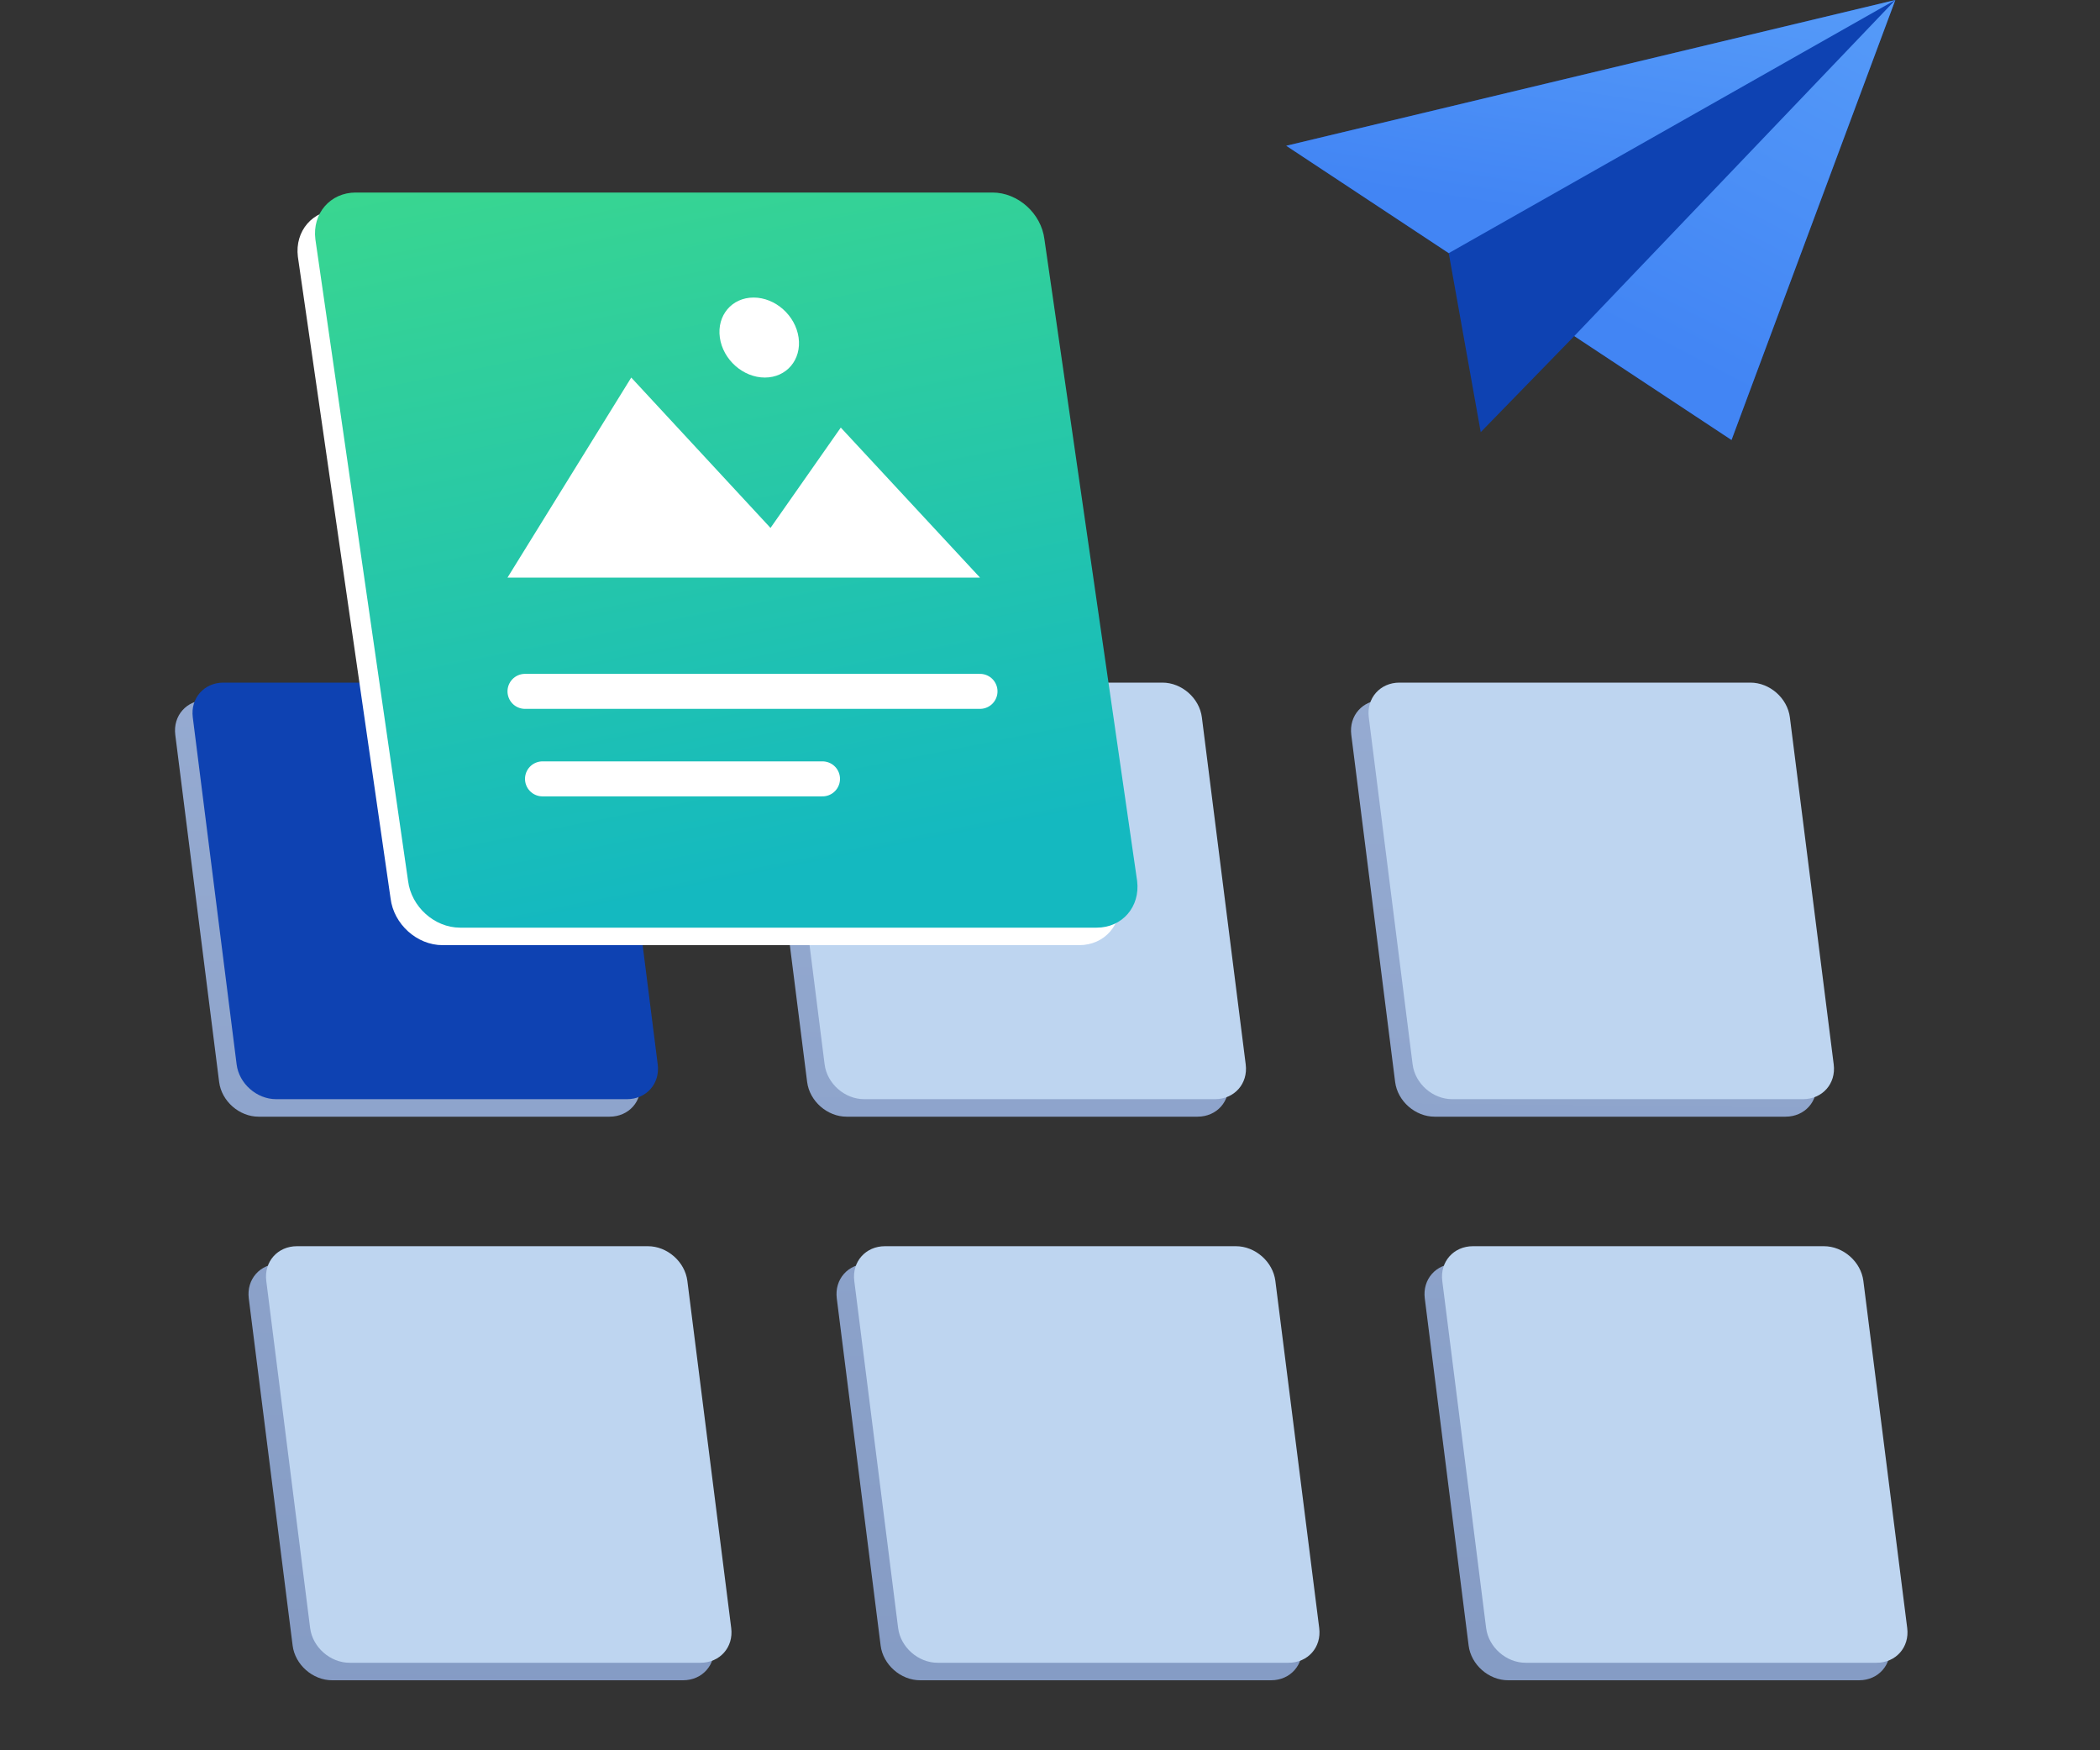
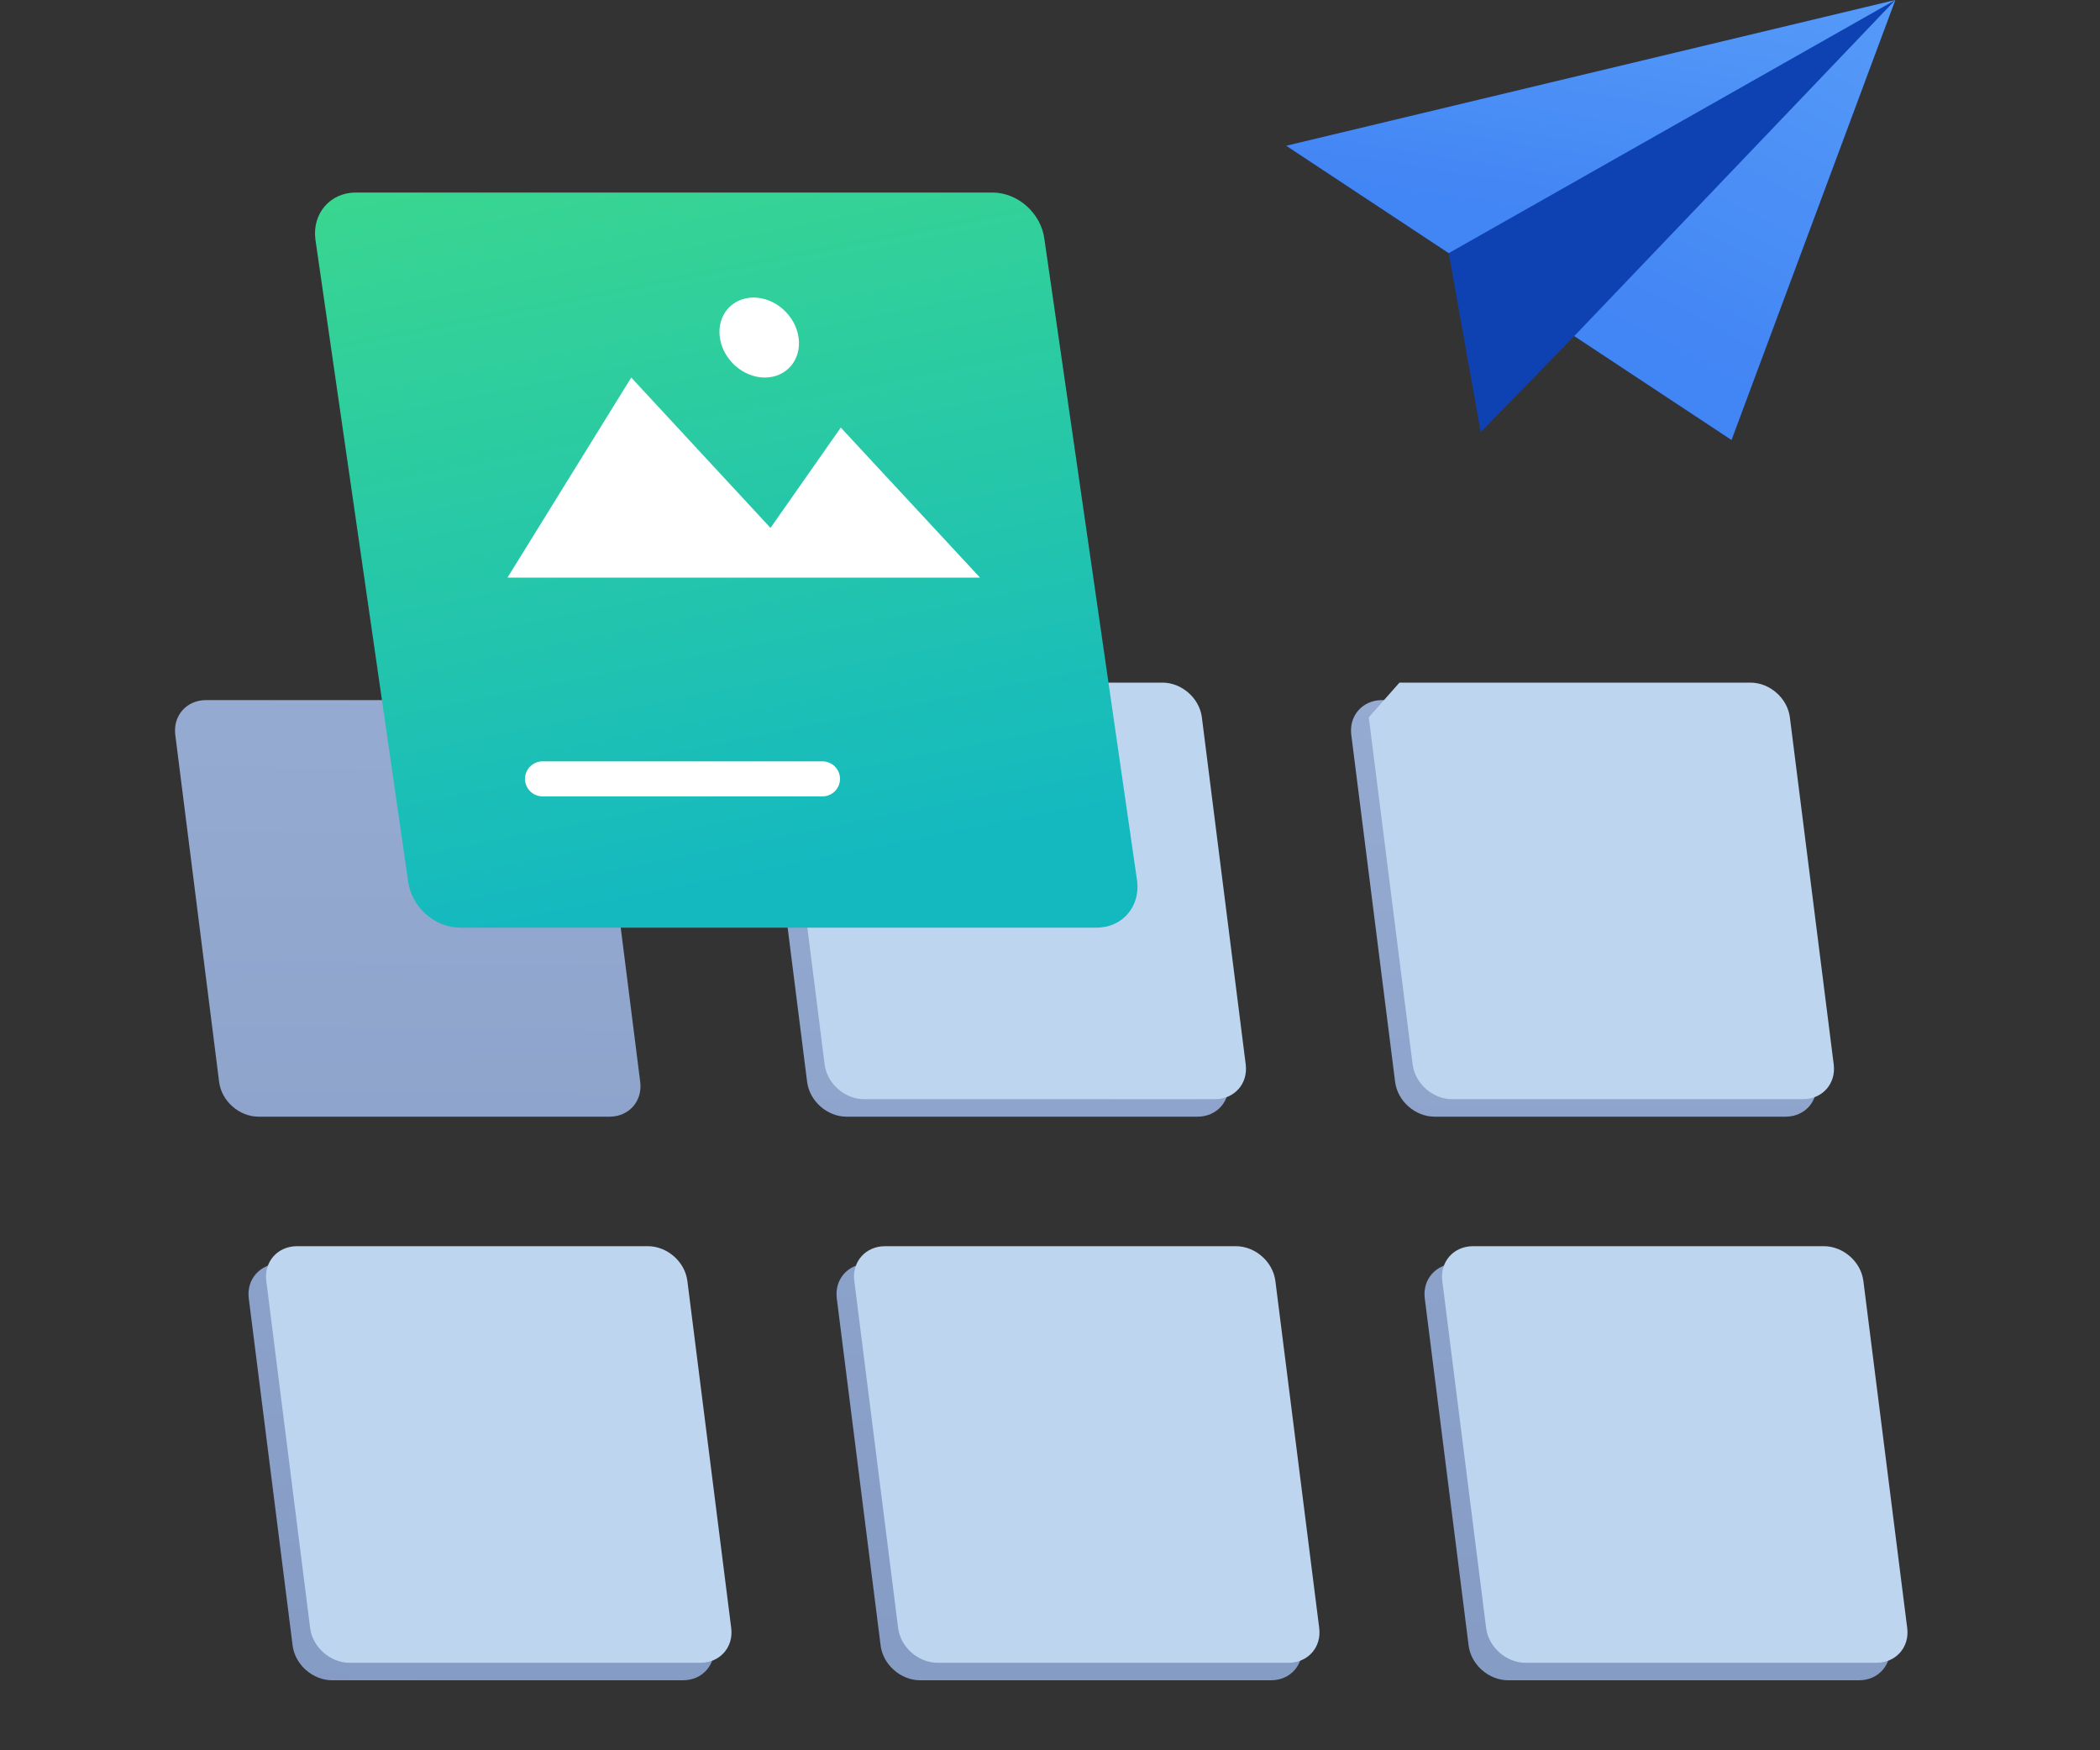
<svg xmlns="http://www.w3.org/2000/svg" width="120" height="100" viewBox="0 0 120 100" fill="none">
  <rect x="0" y="0" width="120" height="100" fill="#333333" stroke="none" />
  <path fill-rule="evenodd" clip-rule="evenodd" d="M73.5 8.328L108.304 0L98.944 25.138L89.958 19.201L84.613 24.69L82.785 14.463L73.5 8.328Z" fill="#0E42B2" />
  <path fill-rule="evenodd" clip-rule="evenodd" d="M108.304 0L98.944 25.138L89.958 19.201L108.304 0Z" fill="url(#paint0_linear_875_15205)" />
  <path fill-rule="evenodd" clip-rule="evenodd" d="M73.5 8.328L108.304 0L82.785 14.463L73.5 8.328Z" fill="url(#paint1_linear_875_15205)" />
  <path fill-rule="evenodd" clip-rule="evenodd" d="M11.77 40H31.822C32.929 40 33.939 40.888 34.078 41.983L36.584 61.817C36.723 62.912 35.937 63.8 34.83 63.8H14.778C13.671 63.8 12.661 62.912 12.522 61.817L10.016 41.983C9.877 40.888 10.663 40 11.77 40ZM36.022 72.2H15.97C14.863 72.2 14.077 73.088 14.216 74.183L16.722 94.017C16.861 95.112 17.871 96 18.978 96H39.03C40.137 96 40.923 95.112 40.784 94.017L38.278 74.183C38.139 73.088 37.129 72.2 36.022 72.2ZM69.622 72.2H49.57C48.463 72.2 47.677 73.088 47.816 74.183L50.322 94.017C50.461 95.112 51.471 96 52.578 96H72.63C73.737 96 74.523 95.112 74.384 94.017L71.878 74.183C71.739 73.088 70.729 72.2 69.622 72.2ZM65.422 40H45.37C44.263 40 43.477 40.888 43.616 41.983L46.122 61.817C46.261 62.912 47.271 63.8 48.378 63.8H68.43C69.537 63.8 70.323 62.912 70.184 61.817L67.678 41.983C67.539 40.888 66.529 40 65.422 40ZM83.17 72.2H103.222C104.329 72.2 105.339 73.088 105.478 74.183L107.984 94.017C108.123 95.112 107.337 96 106.23 96H86.178C85.071 96 84.061 95.112 83.922 94.017L81.416 74.183C81.277 73.088 82.063 72.2 83.17 72.2ZM99.022 40H78.97C77.863 40 77.077 40.888 77.216 41.983L79.722 61.817C79.861 62.912 80.871 63.8 81.978 63.8H102.03C103.137 63.8 103.923 62.912 103.784 61.817L101.278 41.983C101.139 40.888 100.129 40 99.022 40Z" fill="url(#paint2_linear_875_15205)" />
  <path fill-rule="evenodd" clip-rule="evenodd" d="M16.97 71.2H37.022C38.129 71.2 39.139 72.088 39.278 73.183L41.784 93.017C41.923 94.112 41.137 95 40.03 95H19.978C18.871 95 17.861 94.112 17.722 93.017L15.216 73.183C15.077 72.088 15.863 71.2 16.97 71.2Z" fill="#BED5F0" />
  <path fill-rule="evenodd" clip-rule="evenodd" d="M50.57 71.2H70.622C71.729 71.2 72.739 72.088 72.878 73.183L75.384 93.017C75.523 94.112 74.737 95 73.63 95H53.578C52.471 95 51.461 94.112 51.322 93.017L48.816 73.183C48.677 72.088 49.463 71.2 50.57 71.2Z" fill="#BED5F0" />
-   <path fill-rule="evenodd" clip-rule="evenodd" d="M12.77 39H32.822C33.929 39 34.939 39.888 35.078 40.983L37.584 60.817C37.723 61.912 36.937 62.8 35.83 62.8H15.778C14.671 62.8 13.661 61.912 13.522 60.817L11.016 40.983C10.877 39.888 11.663 39 12.77 39Z" fill="#0E42B2" />
  <path fill-rule="evenodd" clip-rule="evenodd" d="M46.37 39H66.422C67.529 39 68.539 39.888 68.678 40.983L71.184 60.817C71.323 61.912 70.537 62.8 69.43 62.8H49.378C48.271 62.8 47.261 61.912 47.122 60.817L44.616 40.983C44.477 39.888 45.263 39 46.37 39Z" fill="#BED5F0" />
  <path fill-rule="evenodd" clip-rule="evenodd" d="M84.17 71.2H104.222C105.329 71.2 106.339 72.088 106.478 73.183L108.984 93.017C109.123 94.112 108.337 95 107.23 95H87.178C86.071 95 85.061 94.112 84.922 93.017L82.416 73.183C82.277 72.088 83.063 71.2 84.17 71.2Z" fill="#BED5F0" />
-   <path fill-rule="evenodd" clip-rule="evenodd" d="M79.97 39H100.022C101.129 39 102.139 39.888 102.278 40.983L104.784 60.817C104.923 61.912 104.137 62.8 103.03 62.8H82.978C81.871 62.8 80.861 61.912 80.722 60.817L78.216 40.983C78.077 39.888 78.863 39 79.97 39Z" fill="#BED5F0" />
-   <path fill-rule="evenodd" clip-rule="evenodd" d="M19.329 12H55.713C57.17 12 58.499 13.194 58.681 14.667L63.979 51.333C64.161 52.806 63.128 54 61.671 54H25.287C23.83 54 22.501 52.806 22.319 51.333L17.021 14.667C16.839 13.194 17.872 12 19.329 12Z" fill="white" />
+   <path fill-rule="evenodd" clip-rule="evenodd" d="M79.97 39H100.022C101.129 39 102.139 39.888 102.278 40.983L104.784 60.817C104.923 61.912 104.137 62.8 103.03 62.8H82.978C81.871 62.8 80.861 61.912 80.722 60.817L78.216 40.983Z" fill="#BED5F0" />
  <path fill-rule="evenodd" clip-rule="evenodd" d="M20.329 11H56.713C58.17 11 59.499 12.194 59.681 13.667L64.979 50.333C65.161 51.806 64.128 53 62.671 53H26.287C24.83 53 23.501 51.806 23.319 50.333L18.021 13.667C17.839 12.194 18.872 11 20.329 11Z" fill="url(#paint3_linear_875_15205)" />
  <path fill-rule="evenodd" clip-rule="evenodd" d="M36.071 21.571L44.029 30.162L48.045 24.429L56 33H29L36.071 21.571ZM43.062 17C44.305 17 45.456 18.023 45.634 19.286C45.811 20.548 44.948 21.571 43.705 21.571C42.463 21.571 41.311 20.548 41.134 19.286C40.956 18.023 41.82 17 43.062 17Z" fill="white" />
-   <path d="M30 39.5H56" stroke="white" stroke-width="2" stroke-linecap="round" stroke-linejoin="round" />
  <path d="M31 44.5H47" stroke="white" stroke-width="2" stroke-linecap="round" stroke-linejoin="round" />
  <defs>
    <linearGradient id="paint0_linear_875_15205" x1="84.951" y1="-50.899" x2="58.002" y2="0.786" gradientUnits="userSpaceOnUse">
      <stop stop-color="#72BAFF" />
      <stop offset="1" stop-color="#4285F4" />
    </linearGradient>
    <linearGradient id="paint1_linear_875_15205" x1="64.003" y1="-29.283" x2="58.168" y2="7.614" gradientUnits="userSpaceOnUse">
      <stop stop-color="#72BAFF" />
      <stop offset="1" stop-color="#4285F4" />
    </linearGradient>
    <linearGradient id="paint2_linear_875_15205" x1="-199.111" y1="-100.832" x2="-202.624" y2="220.758" gradientUnits="userSpaceOnUse">
      <stop stop-color="#BDD0F0" />
      <stop offset="1" stop-color="#6079A8" />
    </linearGradient>
    <linearGradient id="paint3_linear_875_15205" x1="-6.631" y1="-4.657" x2="5.799" y2="57.792" gradientUnits="userSpaceOnUse">
      <stop stop-color="#4BE479" />
      <stop offset="1" stop-color="#14B9C0" />
    </linearGradient>
  </defs>
</svg>